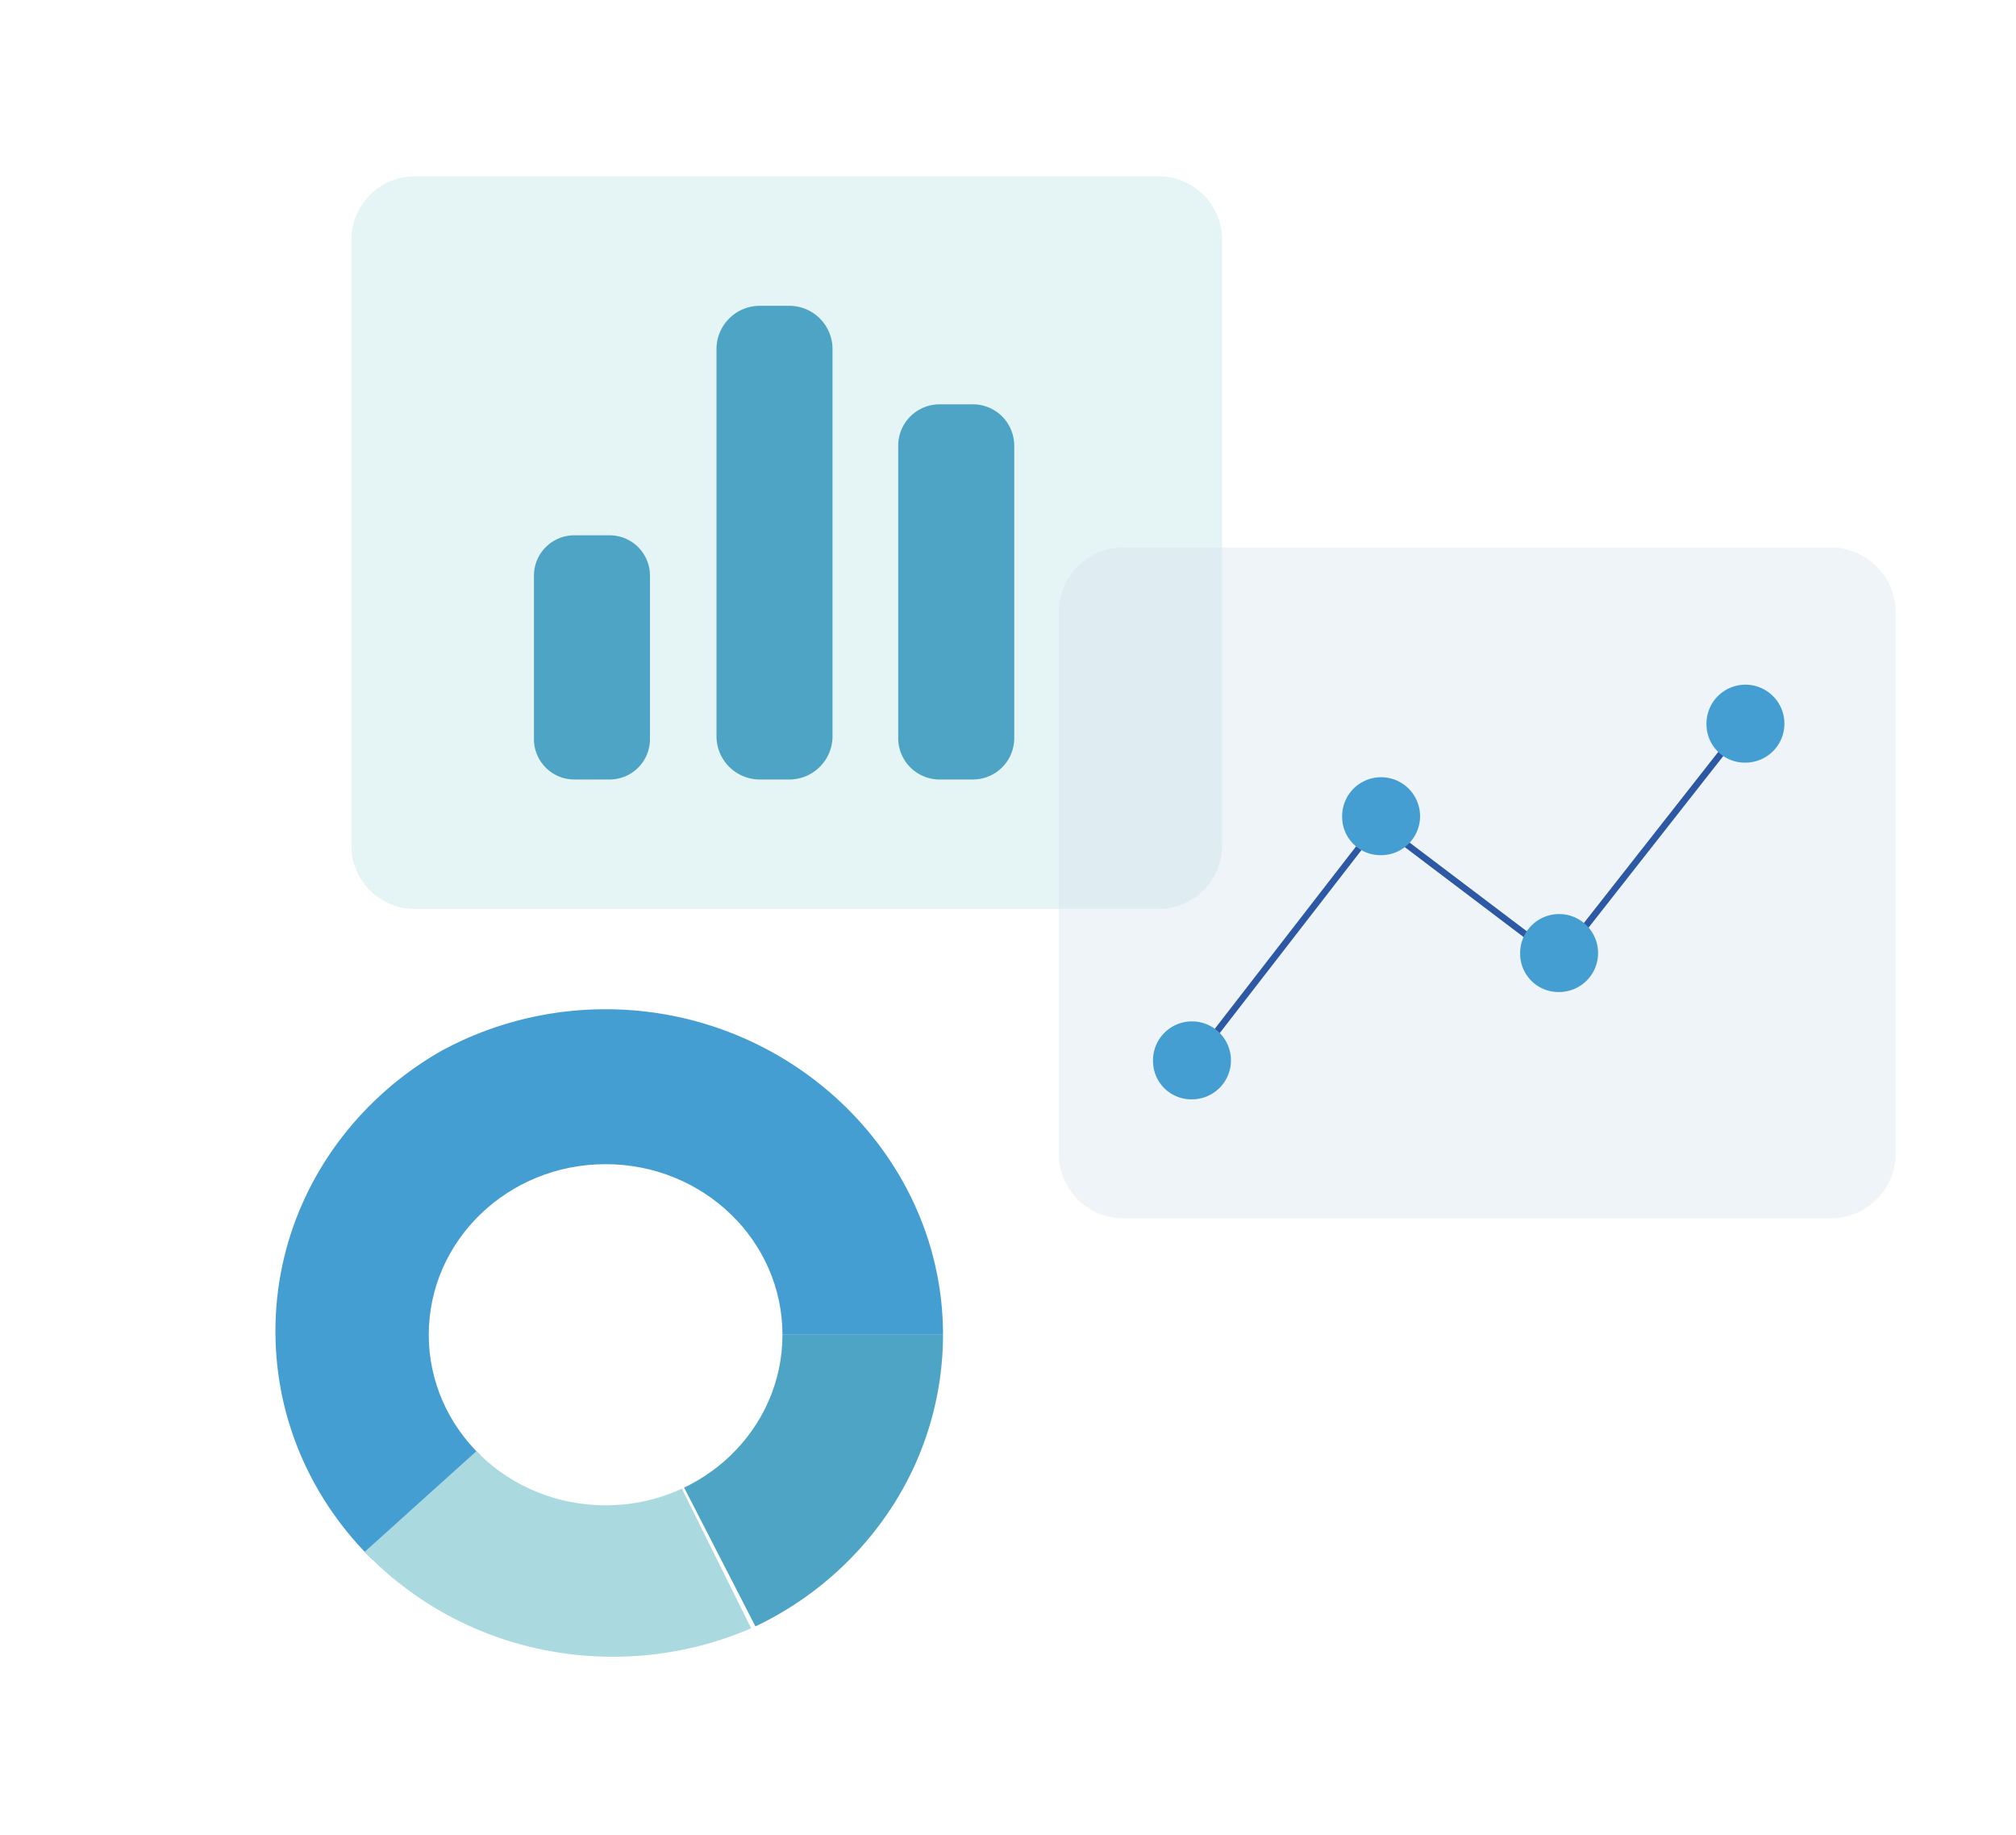
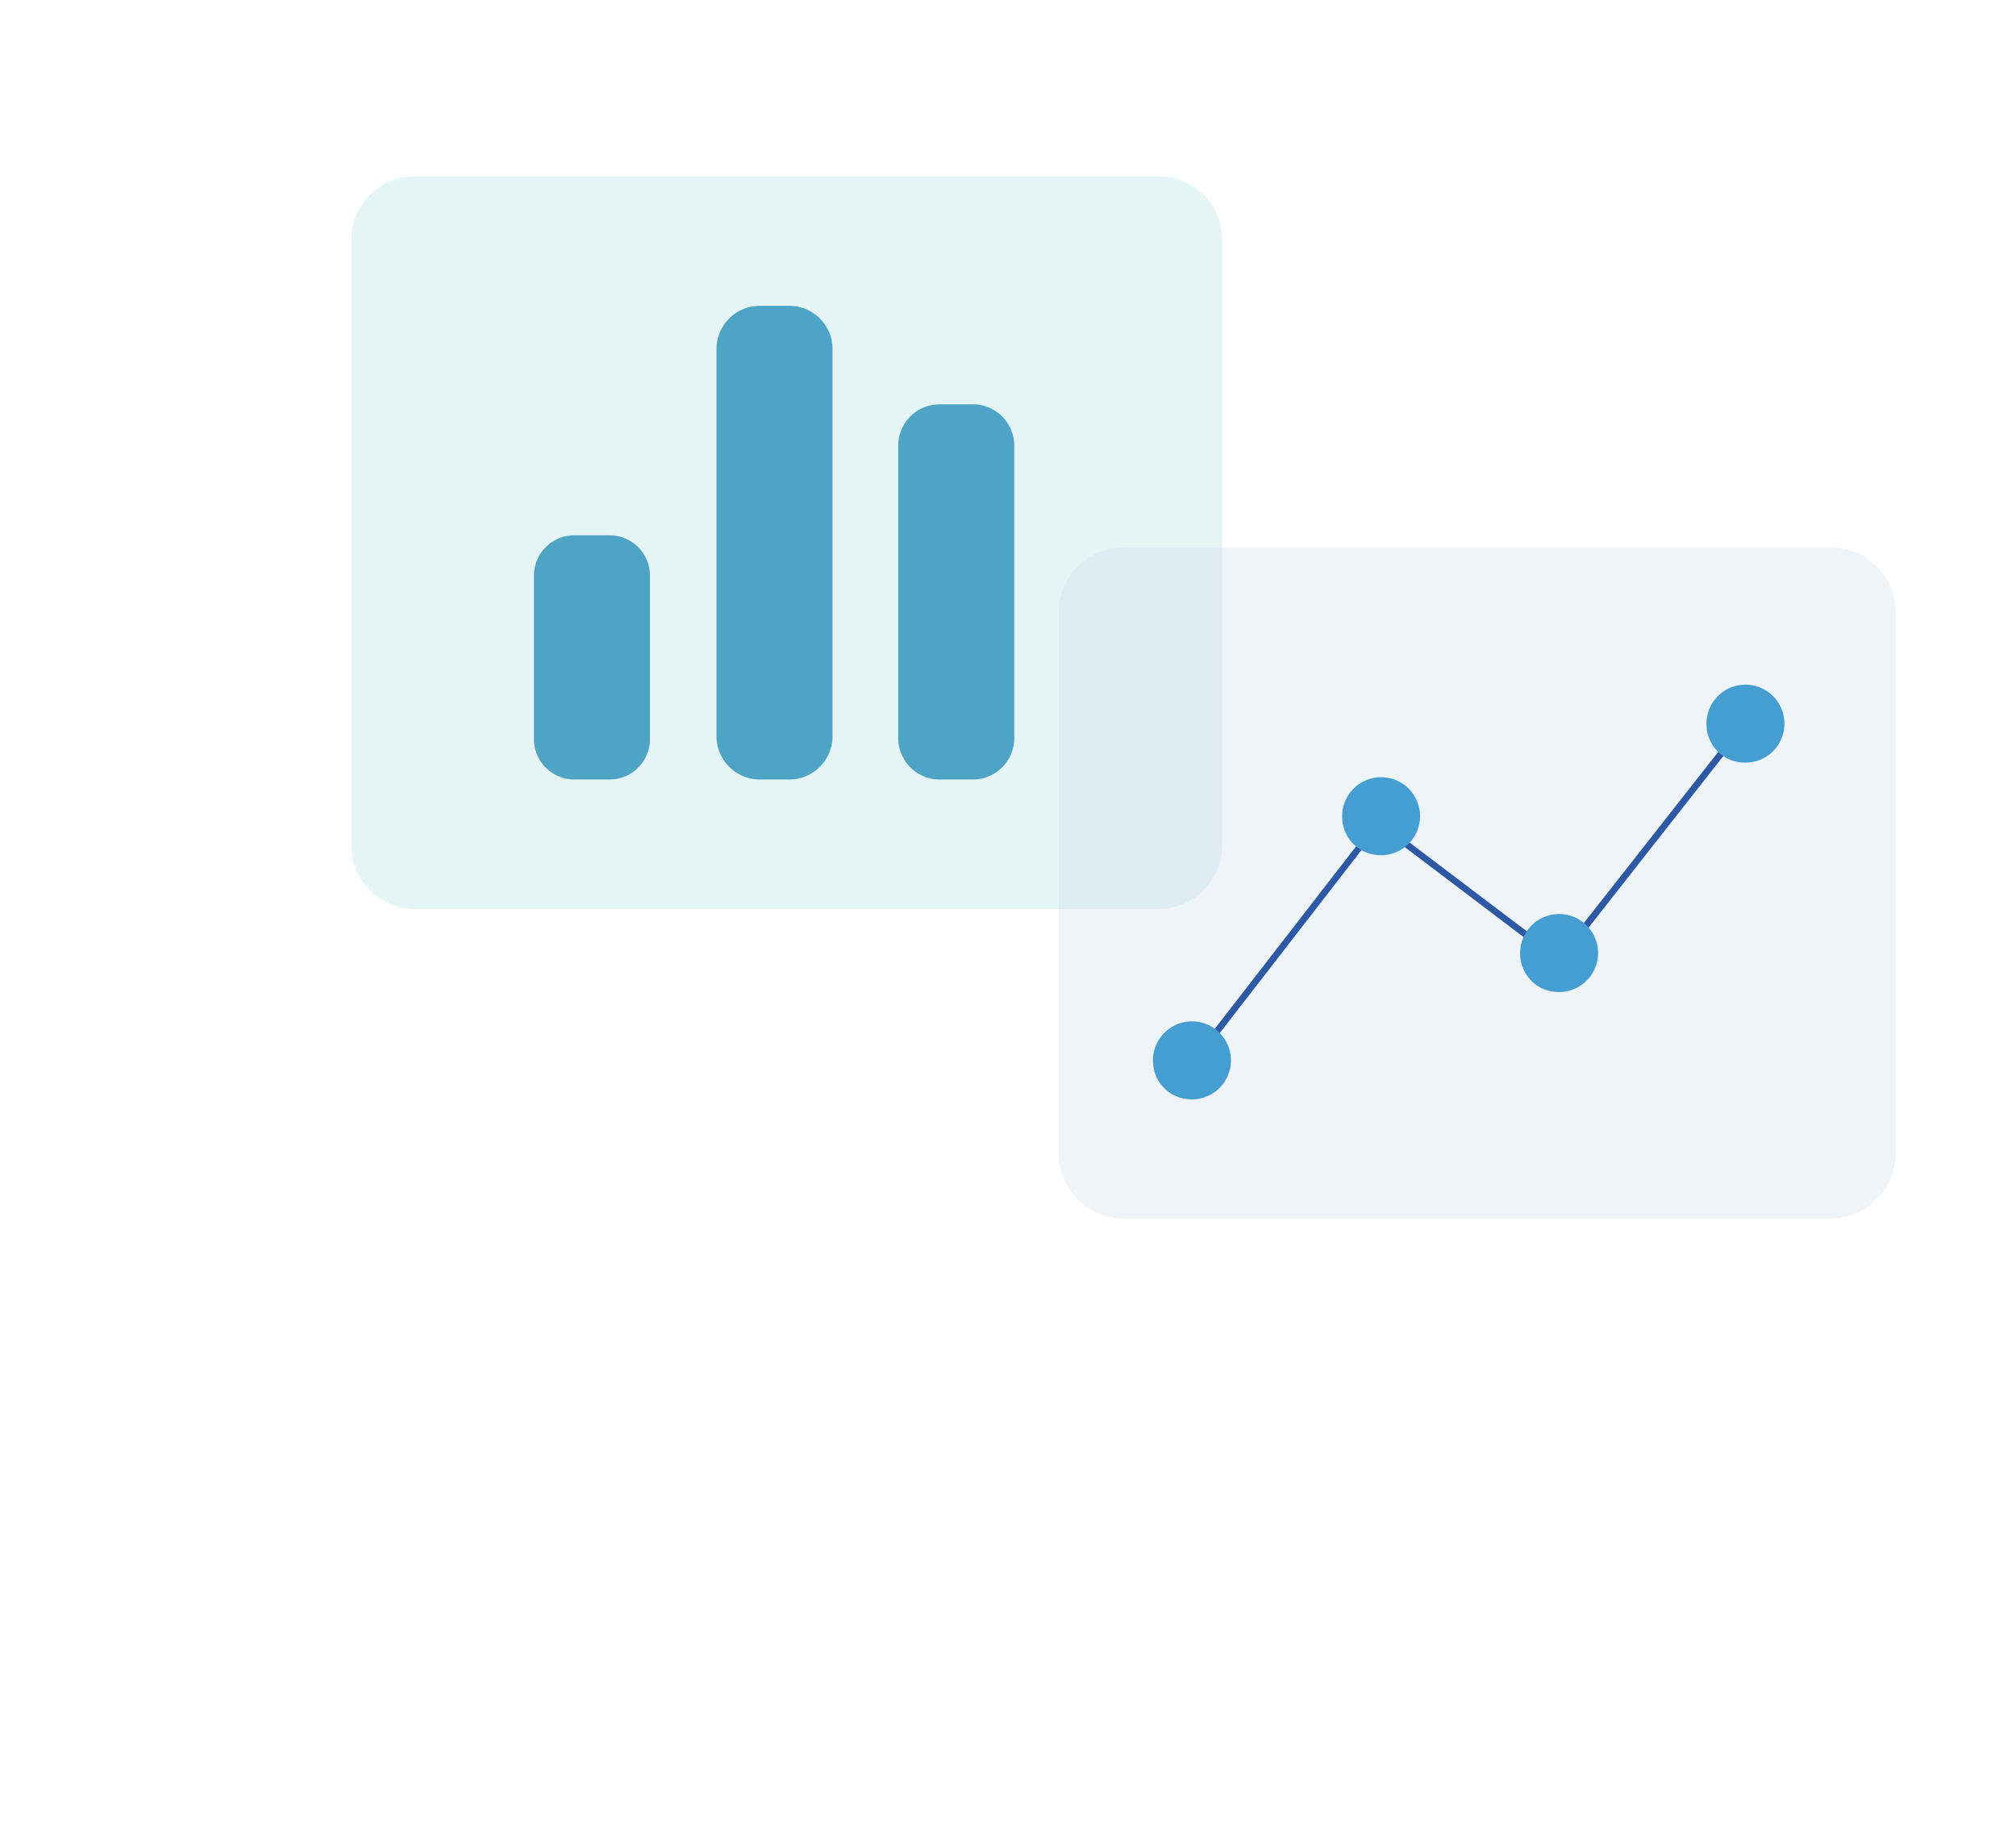
<svg xmlns="http://www.w3.org/2000/svg" width="377" height="343" viewBox="0 0 377 343">
  <defs>
    <clipPath id="clip-path">
-       <path id="Path_4842" data-name="Path 4842" d="M63.452,40.057C28.6,40.057.351,67.3.351,100.912s28.252,60.855,63.1,60.855,63.1-27.246,63.1-60.855S98.3,40.057,63.452,40.057m-1.355,93.4c-18.264,0-33.072-14.277-33.072-31.891S43.832,69.676,62.1,69.676s33.068,14.277,33.068,31.891S80.357,133.458,62.1,133.458" transform="translate(-0.351 -40.057)" fill="none" />
-     </clipPath>
+       </clipPath>
  </defs>
  <g id="img_esgp002" transform="translate(50.147 32.965)">
    <rect id="Rectangle_4419" data-name="Rectangle 4419" width="377" height="343" transform="translate(-50.147 -32.965)" fill="none" />
    <path id="Path_4829" data-name="Path 4829" d="M154.977,136.979H15.9A11.879,11.879,0,0,1,4.019,125.094V11.881A11.878,11.878,0,0,1,15.9,0H154.977a11.884,11.884,0,0,1,11.885,11.881V125.094a11.885,11.885,0,0,1-11.885,11.885" transform="translate(11.54)" fill="rgba(154,212,218,0.26)" />
    <g id="Group_3230" data-name="Group 3230" transform="translate(49.708 24.211)">
      <path id="Path_4830" data-name="Path 4830" d="M26.985,62.99h-6.6a7.549,7.549,0,0,1-7.549-7.549V24.89a7.549,7.549,0,0,1,7.549-7.553h6.6a7.549,7.549,0,0,1,7.549,7.553V55.441a7.549,7.549,0,0,1-7.549,7.549" transform="translate(-12.841 25.567)" fill="#4ea4c4" />
      <path id="Path_4831" data-name="Path 4831" d="M44.4,81.15H38.17a7.734,7.734,0,0,1-7.735-7.735V18.747a7.734,7.734,0,0,1,7.735-7.735H44.4a7.734,7.734,0,0,1,7.735,7.735V73.416A7.734,7.734,0,0,1,44.4,81.15" transform="translate(37.678 7.406)" fill="#4ea4c4" />
      <path id="Path_4832" data-name="Path 4832" d="M35.268,94.812h-5.52a8.1,8.1,0,0,1-8.091-8.091V14.345a8.1,8.1,0,0,1,8.091-8.091h5.52a8.091,8.091,0,0,1,8.087,8.091V86.721a8.091,8.091,0,0,1-8.087,8.091" transform="translate(12.474 -6.255)" fill="#4ea4c4" />
    </g>
    <path id="Path_4833" data-name="Path 4833" d="M182.576,143.345H50.313a12.123,12.123,0,0,1-12.125-12.125V30.051A12.123,12.123,0,0,1,50.313,17.926H182.576A12.123,12.123,0,0,1,194.7,30.051v101.17a12.123,12.123,0,0,1-12.125,12.125" transform="translate(109.646 51.469)" fill="rgba(216,228,238,0.4)" />
    <g id="Group_3236" data-name="Group 3236" transform="translate(165.476 95.367)">
      <path id="Path_4834" data-name="Path 4834" d="M152.673,25.012,113.667,74.668,79.859,49.087,44.492,94.733" transform="translate(-37.73 -23.552)" fill="none" stroke="#2c58a4" stroke-miterlimit="10" stroke-width="1.222" />
      <path id="Path_4835" data-name="Path 4835" d="M69.481,31.71a7.287,7.287,0,1,1,7.282,7.022,7.155,7.155,0,0,1-7.282-7.022" transform="translate(34.018 -24.483)" fill="#449ed2" />
      <path id="Path_4836" data-name="Path 4836" d="M60.48,42.788a7.287,7.287,0,1,1,7.282,7.022,7.155,7.155,0,0,1-7.282-7.022" transform="translate(8.174 7.324)" fill="#449ed2" />
      <path id="Path_4837" data-name="Path 4837" d="M51.881,36.18A7.287,7.287,0,1,1,59.163,43.2a7.155,7.155,0,0,1-7.282-7.022" transform="translate(-16.515 -11.649)" fill="#449ed2" />
      <path id="Path_4838" data-name="Path 4838" d="M42.745,47.971a7.287,7.287,0,1,1,7.282,7.022,7.155,7.155,0,0,1-7.282-7.022" transform="translate(-42.746 22.206)" fill="#449ed2" />
    </g>
    <g id="Group_3238" data-name="Group 3238" transform="translate(1.359 155.069)" clip-path="url(#clip-path)">
      <path id="Path_4839" data-name="Path 4839" d="M63.1,101.081,18.485,144.114A59.8,59.8,0,0,1,0,101.081C0,67.7,28.488,40.226,63.1,40.226s63.1,27.47,63.1,60.855Z" transform="translate(-1.359 -39.572)" fill="#449ed2" />
      <path id="Path_4840" data-name="Path 4840" d="M16.3,55.946h63.1a59.278,59.278,0,0,1-9.484,32.088,62.408,62.408,0,0,1-25.6,22.441Z" transform="translate(45.445 5.564)" fill="#4ea4c4" />
      <path id="Path_4841" data-name="Path 4841" d="M50.5,55.946l27.226,54.9A65.094,65.094,0,0,1,50.5,116.8,64.239,64.239,0,0,1,4.389,97.488Z" transform="translate(11.243 5.564)" fill="#abd9e0" />
    </g>
  </g>
</svg>